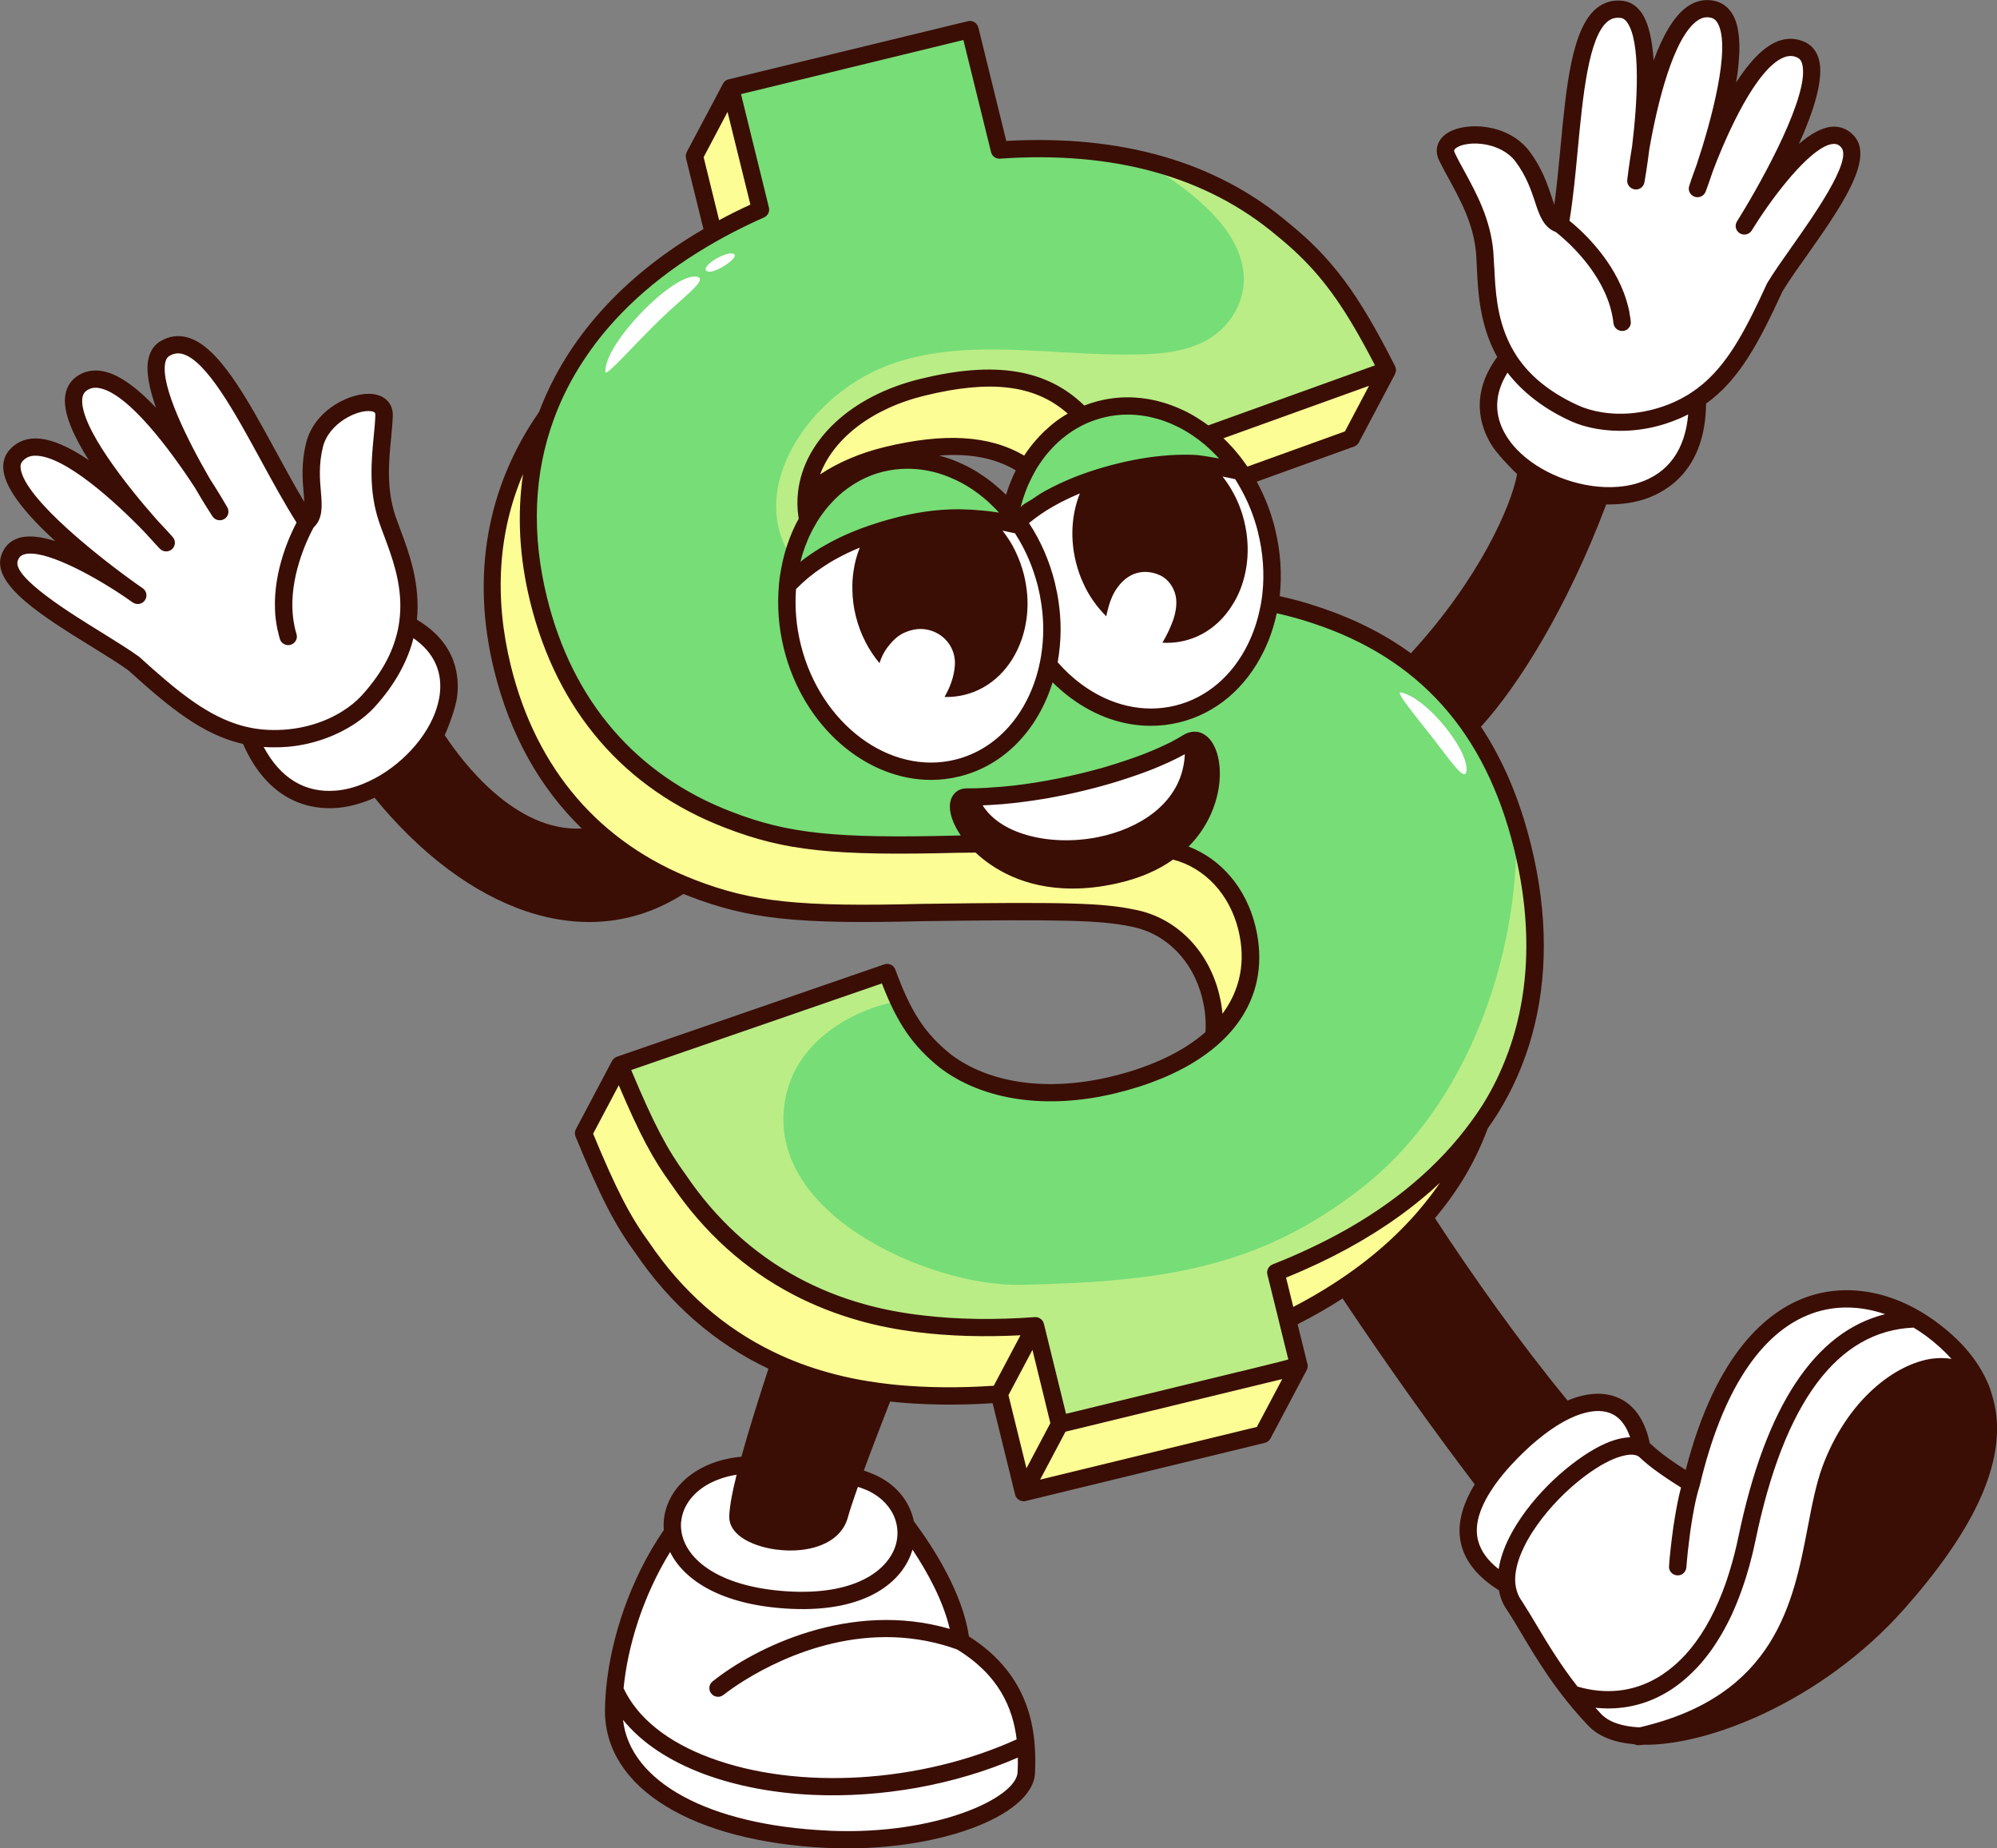
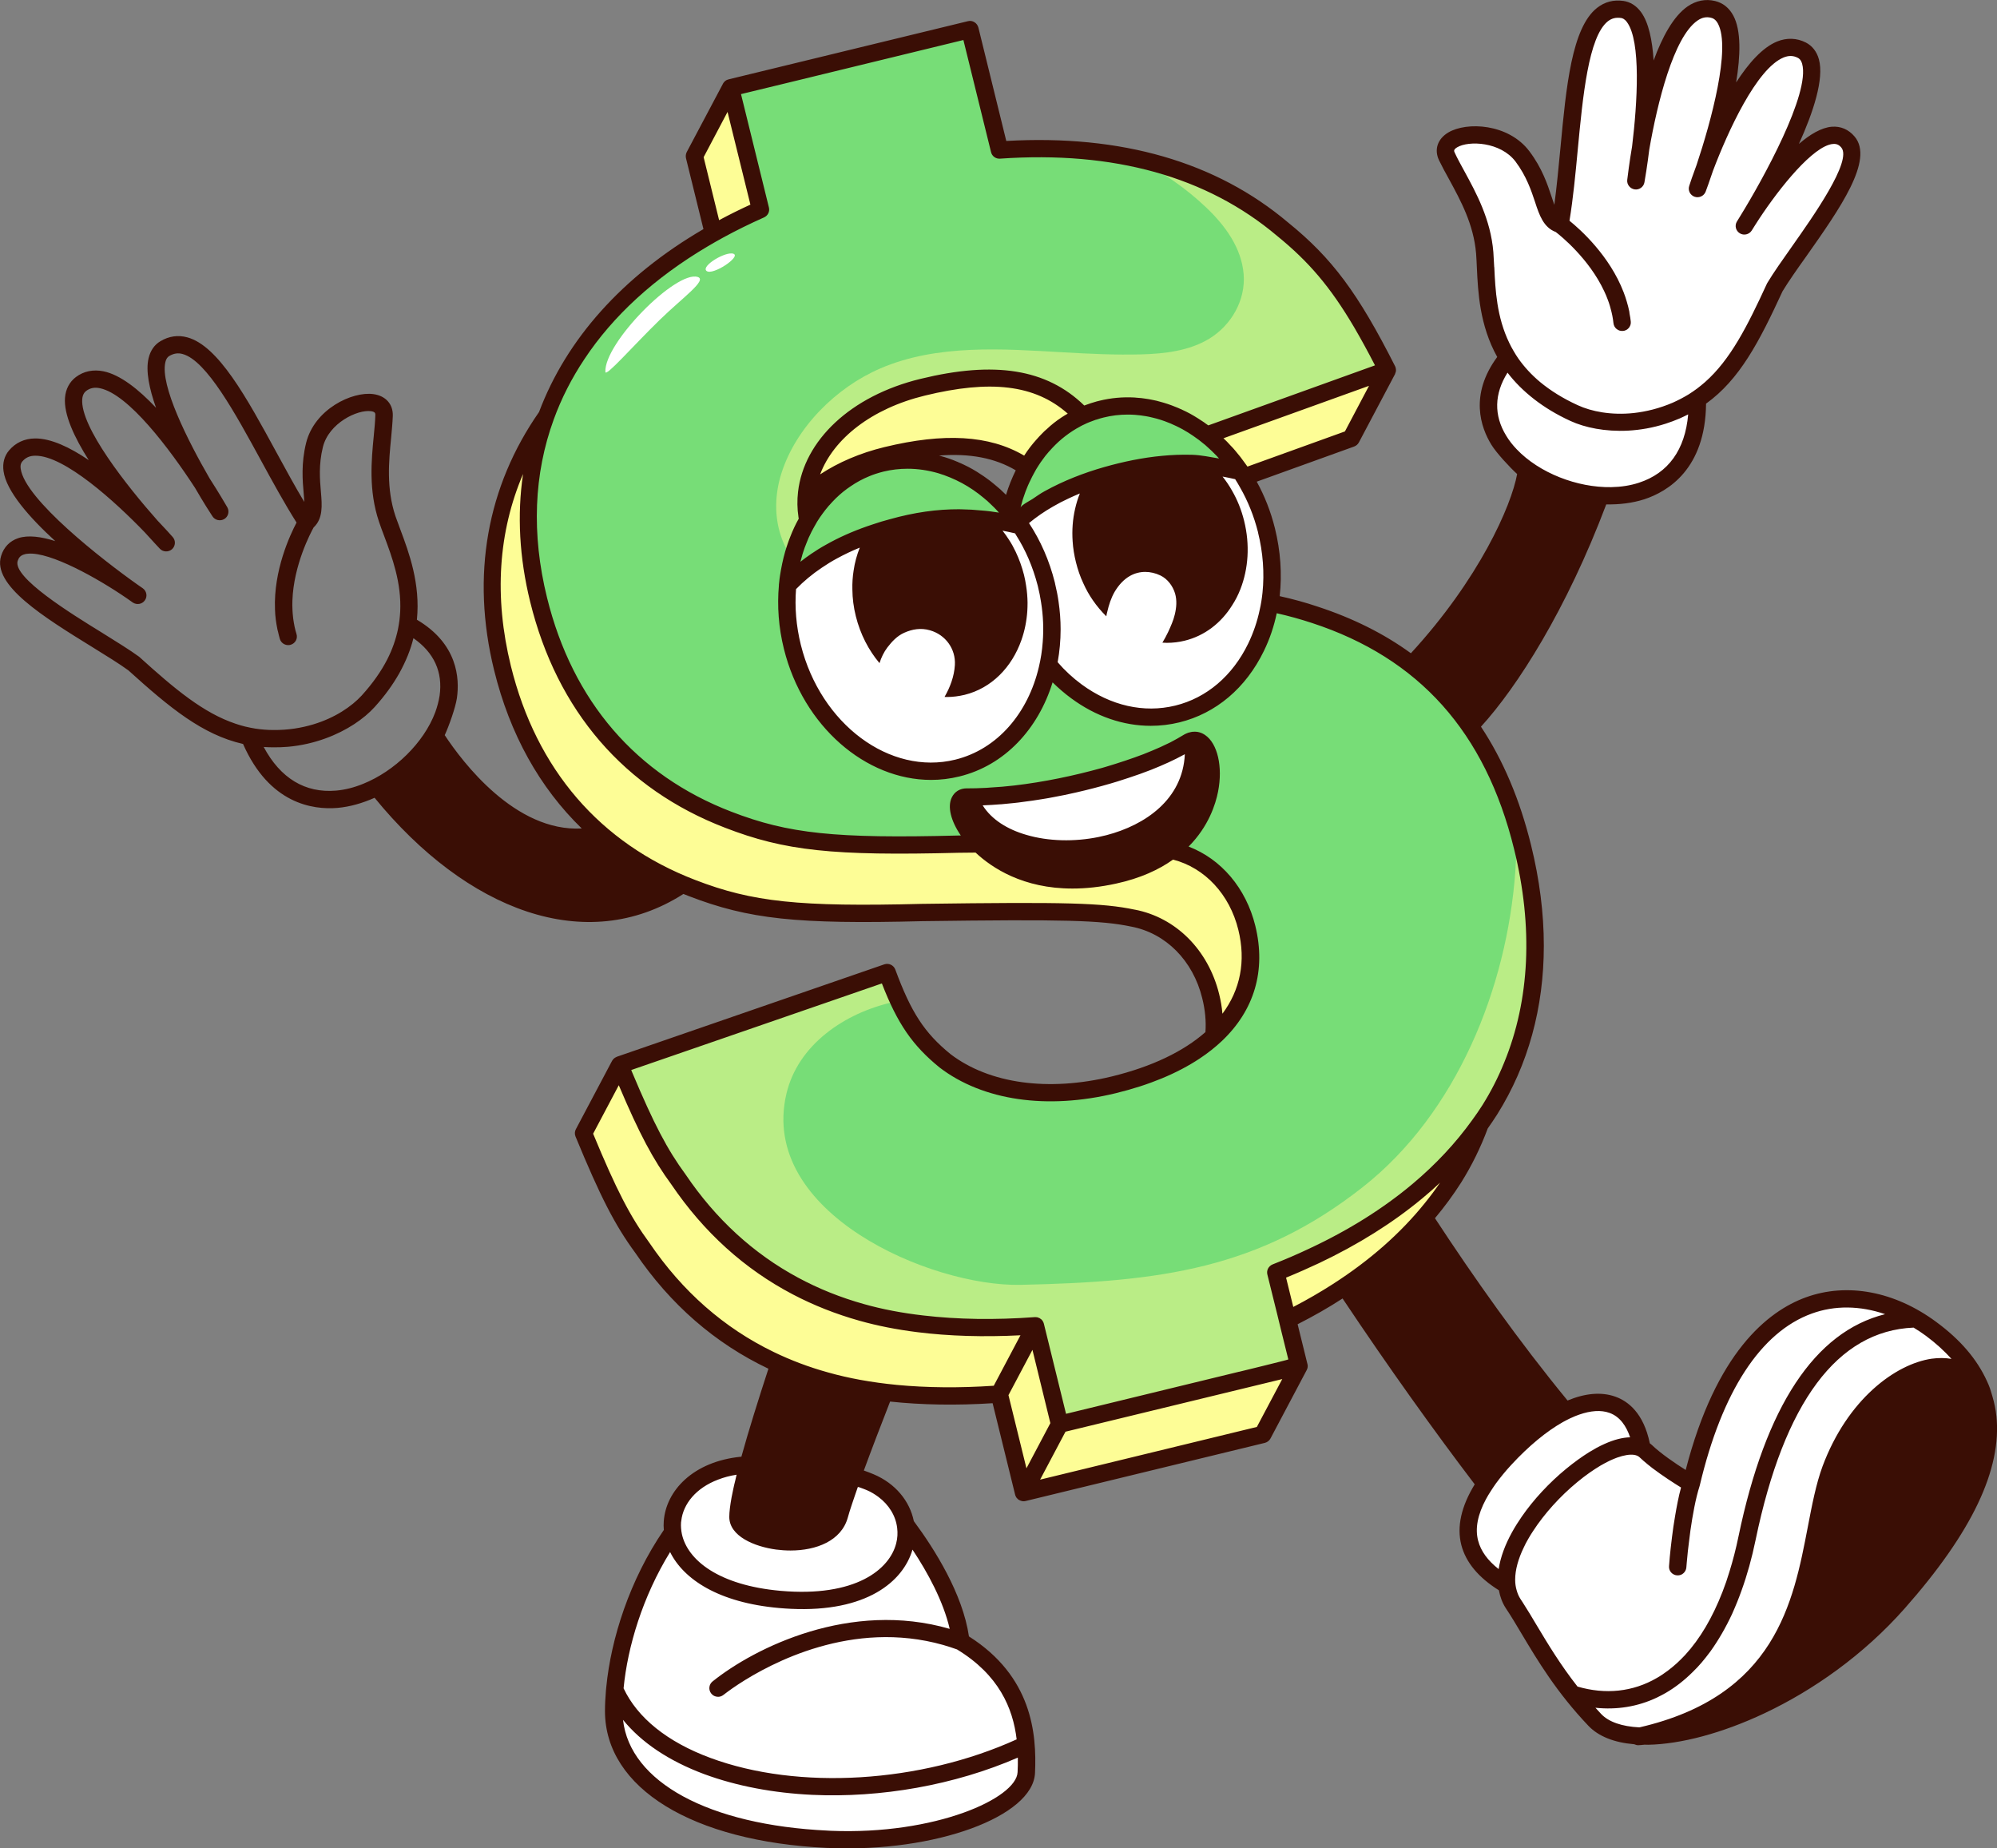
<svg xmlns="http://www.w3.org/2000/svg" fill="none" viewBox="0 0 536 496" height="496" width="536">
  <rect x="0" y="0" width="536" height="496" fill="#808080" stroke="none" />
  <g clip-path="url(#clip0_174_1740)">
    <path fill="white" d="M417.5 59.178C409.952 52.395 414.983 36.684 396.3 36.505C377.613 36.326 393.426 47.039 395.222 54.892C397.018 62.746 398.457 87.919 404.926 96.131C398.998 100.416 392.889 119.811 418.939 130.733C444.993 141.655 454.693 120.289 455.591 108.923C469.045 96.131 471.941 84.168 476.791 76.848C481.641 69.528 503.124 41.286 494.717 37.572C491.886 36.322 480.025 42.609 480.025 42.609C480.025 42.609 481.104 39.711 483.621 31.499C486.138 23.287 487.754 12.04 480.927 12.753C474.101 13.466 462.602 30.782 462.602 30.782C462.602 30.782 468.71 0.969 458.649 1.861C448.589 2.753 442.51 27.389 442.51 27.389C442.51 27.389 443.734 -1.392 433.317 1.839C422.896 5.07 423.793 19.889 422.535 26.317C421.276 32.745 417.504 59.165 417.504 59.165L417.5 59.178Z" />
-     <path fill="white" d="M82.016 138.859C86.818 129.943 75.946 115.598 93.477 109.17C111.008 102.742 101.712 125.312 102.687 133.311C103.662 141.309 113.843 159.154 110.54 169.052C117.576 171.101 129.188 187.597 108.37 206.607C87.549 225.618 71.371 210.568 66.667 200.171C49.66 192.634 42.872 182.343 35.823 177.081C28.773 171.814 -3.406 154.033 3.252 147.72C5.494 145.595 20.689 149.082 20.689 149.082C20.689 149.082 14.185 143.413 9.03 136.525C3.875 129.636 -0.58 122.273 6.092 120.66C12.763 119.047 29.018 130.396 29.018 130.396C29.018 130.396 14.052 104.697 23.825 102.166C33.602 99.635 48.513 121.343 48.513 121.343C48.513 121.343 34.667 93.758 45.574 93.31C56.481 92.862 64.351 107.928 67.715 113.558C71.078 119.188 82.02 138.868 82.02 138.868L82.016 138.859Z" />
    <path fill="white" d="M440.692 387.713C439.562 376.283 427.68 369.723 407.872 386.402C388.069 403.082 394.104 420.697 403.534 424.257C406.927 432.878 424.931 466.409 440.688 466.234C456.445 466.059 489.914 450.117 501.985 432.878C514.056 415.639 527.446 364.665 527.446 364.665C501.04 341.053 482.241 347.874 469.354 361.481C460.303 371.037 452.944 397.837 452.944 397.837L440.684 387.717L440.692 387.713Z" />
    <path fill="white" d="M257.559 440.263C257.559 440.263 255.497 423.916 242.889 411.448C242.292 401.615 232.218 391.042 205.546 393.121C178.869 395.204 180.587 412.242 180.587 412.242C172.395 422.277 165.535 445.184 164.774 455.214C164.014 465.248 167.622 486.828 212.784 492.884C257.946 498.941 273.952 479.197 274.906 477.144C275.859 475.091 279.859 451.428 257.568 440.258L257.559 440.263Z" />
    <path fill="#FDFD96" d="M398.947 245.64C405.416 271.91 402.482 296.422 390.141 316.145C378.349 334.724 359.121 349.415 332.732 359.783L335.266 369.245L348.63 366.59L338.922 384.922L274.7 400.535L268.187 374.094C250.836 375.37 234.547 374.188 221.625 370.53C201.563 364.93 184.784 353.116 172.434 334.891C166.871 327.328 163.056 319.713 156.617 304.096L166.325 285.765L228.378 279.298C232.871 291.531 236.871 297.263 243.924 302.991C254.973 311.425 271.28 313.798 289.254 309.427C316.48 302.807 329.78 286.985 324.935 267.305C322.267 256.468 314.247 248.312 304.057 246.378C295.766 244.628 286.354 244.342 247.546 244.863C213.355 245.734 201.057 244.223 185.725 238.303C159.671 228.281 141.843 207.713 134.841 179.279C123.779 134.37 146.393 95.884 194.411 74.564L186.361 41.879L196.069 23.547L250.583 26.266L258.547 58.606C289.279 56.463 315.256 63.561 334.523 79.827C344.992 88.325 364.181 84.031 372.322 99.32L362.613 117.651L289.731 143.917C279.837 122.154 264.836 115.696 237.962 122.231C216.41 127.472 203.389 142.948 207.363 159.073C209.777 168.869 216.912 174.947 229.473 177.495C234.697 178.431 251.873 178.328 281.001 177.187C309.264 176.287 327.667 178.156 343.175 183.295C372.455 192.898 390.978 213.296 398.943 245.636L398.947 245.64Z" />
    <path fill="#77DD77" d="M408.65 227.303C415.12 253.574 412.186 278.086 399.844 297.809C388.052 316.388 368.824 331.079 342.435 341.446L348.625 366.585L284.403 382.198L277.89 355.757C260.539 357.033 244.25 355.851 231.328 352.193C211.267 346.594 194.487 334.779 182.137 316.554C176.574 308.991 172.759 301.377 166.32 285.76L238.081 260.962C242.574 273.194 246.574 278.926 253.628 284.654C264.676 293.088 280.983 295.461 298.957 291.091C326.184 284.471 339.483 268.649 334.638 248.968C331.97 238.132 323.95 229.975 313.76 228.042C305.469 226.292 296.057 226.006 257.249 226.527C223.059 227.397 210.76 225.886 195.428 219.962C169.374 209.941 151.546 189.373 144.544 160.938C133.483 116.029 156.096 77.543 204.114 56.224L196.064 23.538L260.286 7.926L268.25 40.265C298.983 38.123 324.959 45.221 344.226 61.486C355.902 70.962 362.758 80.411 372.316 99.315L299.434 125.581C289.54 103.818 274.54 97.36 247.665 103.895C226.113 109.136 213.092 124.612 217.066 140.737C219.48 150.532 226.616 156.61 239.176 159.158C244.4 160.095 261.576 159.992 290.705 158.851C318.967 157.95 337.37 159.82 352.878 164.959C382.158 174.562 400.681 194.959 408.646 227.299L408.65 227.303Z" />
    <g opacity="0.5">
      <path fill="#FDFD96" d="M323.826 55.755C328.839 60.539 333.247 66.528 333.801 73.617C334.351 80.6 330.459 87.313 324.531 90.911C319.174 94.164 312.545 94.928 306.398 95.094C299.422 95.286 292.411 94.945 285.452 94.548C269.231 93.626 251.558 92.281 236.265 98.876C224.413 103.989 213.617 114.689 209.717 127.067C206.087 138.595 209.627 150.354 219.949 156.632C229.688 162.556 241.604 163.768 252.786 163.918C268.857 164.127 284.438 161.575 300.148 158.655C297.123 158.685 293.987 158.749 290.71 158.852C261.581 159.993 244.404 160.095 239.177 159.159C226.616 156.607 219.481 150.533 217.067 140.738C213.093 124.613 226.114 109.136 247.666 103.895C274.54 97.361 289.541 103.822 299.435 125.581L372.317 99.315C362.759 80.412 355.899 70.962 344.227 61.487C333.217 52.191 320.007 45.904 304.976 42.609C311.875 46.053 318.285 50.467 323.822 55.751L323.826 55.755Z" />
      <path fill="#FDFD96" d="M408.651 227.304C408.14 225.23 407.581 223.207 406.984 221.231C407.096 225.439 407.018 229.647 406.718 233.822C404.48 265.107 390.956 298.774 365.701 318.612C337.933 340.423 311.664 344.004 273.861 344.785C249.869 345.28 203.677 325.506 211.052 293.61C214.128 280.302 226.732 271.868 239.465 268.966C240.049 268.833 240.633 268.722 241.222 268.607C240.169 266.362 239.138 263.852 238.082 260.967L166.32 285.765C172.755 301.382 176.574 309.001 182.137 316.56C194.488 334.784 211.267 346.599 231.329 352.198C244.255 355.856 260.544 357.039 277.891 355.762L284.403 382.203L348.626 366.591L342.435 341.451C368.829 331.084 388.052 316.393 399.844 297.814C412.19 278.091 415.12 253.579 408.651 227.309V227.304Z" />
    </g>
    <path fill="white" d="M316.012 191.608C334.835 186.98 345.532 164.914 339.905 142.323C334.278 119.731 314.458 105.169 295.635 109.798C276.812 114.426 266.115 136.491 271.742 159.083C277.369 181.674 297.19 196.236 316.012 191.608Z" />
    <path fill="#77DD77" d="M270.755 142.236C276.774 135.927 284.424 131.757 292.599 128.885C300.306 126.179 308.258 124.399 316.475 124.459C321.875 124.502 327.473 125.197 332.924 126.559C324.062 113.464 309.581 106.345 295.636 109.777C281.495 113.255 271.945 126.576 270.45 142.564C270.553 142.458 270.652 142.342 270.755 142.236Z" />
    <path fill="white" d="M280.85 156.828C286.478 179.42 275.781 201.486 256.957 206.112C238.133 210.743 218.312 196.181 212.685 173.594C207.057 151.002 217.754 128.936 236.578 124.309C255.402 119.678 275.223 134.241 280.85 156.828Z" />
    <path fill="#77DD77" d="M211.692 156.76C217.71 150.451 225.361 146.282 233.536 143.409C241.243 140.703 249.194 138.923 257.412 138.983C262.812 139.026 268.409 139.721 273.861 141.087C264.998 127.993 250.517 120.873 236.573 124.305C222.431 127.783 212.882 141.104 211.387 157.093C211.49 156.986 211.589 156.871 211.687 156.764L211.692 156.76Z" />
    <path fill="white" d="M320.264 198.686C319.813 198.746 319.345 198.908 318.864 199.207C307.205 206.484 281.091 213.787 260.157 213.868C267.675 236.843 323.383 231.252 320.264 198.686Z" />
    <path fill="white" d="M162.483 99.801C162.552 101.287 169.842 92.87 177.132 85.781C183.279 79.801 189.925 75.149 187.266 74.325C181.458 72.519 162.123 92.033 162.483 99.806V99.801Z" />
    <path fill="white" d="M189.643 72.708C191.271 74.022 198.909 68.905 196.894 68.107C194.879 67.304 188.032 71.41 189.643 72.708Z" />
-     <path fill="white" d="M376.015 185.822C374.413 185.501 379.662 191.776 384.667 198.174C388.98 203.688 393.005 209.663 393.546 207.192C394.715 201.848 383.026 187.217 376.015 185.826V185.822Z" />
    <path fill="#3A0E05" d="M535.819 379.881C535.634 378.097 535.261 376.403 534.771 374.712C534.724 374.503 534.655 374.294 534.586 374.085C534.444 373.598 534.307 373.112 534.144 372.647C533.886 371.93 533.607 371.234 533.28 370.56C530.621 364.738 526.188 359.522 519.697 354.746C508.567 346.517 495.799 344.106 484.695 348.139C474.381 351.895 460.565 363.001 452.446 394.465C449.787 392.797 445.77 390.082 443.3 387.696C443.137 387.555 442.974 387.44 442.811 387.303C441.153 379.237 437.024 376.014 433.545 374.785C429.812 373.462 425.469 373.859 420.735 375.826C407.645 359.898 395.6 342.855 385.148 326.905C387.717 323.845 390.05 320.669 392.15 317.374C395.046 312.76 397.426 307.89 399.316 302.816C400.201 301.565 401.043 300.31 401.859 299.038C410.167 285.777 414.368 270.429 414.368 253.758C414.368 245.085 413.225 236.045 410.936 226.77C407.924 214.551 403.444 203.978 397.494 195.007C407.297 184.272 420.481 163.542 431.122 135.351C434.67 135.419 438.145 135.005 441.32 133.985C447.712 131.898 457.747 125.799 457.91 108.317C466.966 101.804 472.168 91.739 478.444 78.154C479.961 75.648 482.293 72.311 484.794 68.811C493.776 56.058 503.089 42.891 497.767 36.629C496.156 34.73 494.055 33.825 491.654 34.008C488.879 34.239 485.82 36.049 482.835 38.622C486.731 30.022 489.626 21.14 488.2 15.924C487.642 13.863 486.404 12.284 484.678 11.404C482.25 10.175 479.566 10.081 476.954 11.148C473.01 12.77 469.277 17.013 465.987 22.113C467.155 14.947 467.366 8.203 465.239 4.213C464.144 2.151 462.464 0.781 460.338 0.273C457.794 -0.354 455.226 0.158 452.94 1.733C449.16 4.353 446.174 9.872 443.837 16.223C443.485 10.798 442.506 6.022 440.452 3.24C439.215 1.545 437.583 0.504 435.714 0.248C433.076 -0.124 430.697 0.504 428.665 2.104C421.873 7.435 420.378 23.133 418.819 39.779C418.329 44.879 417.839 50.121 417.186 54.965C416.954 54.338 416.718 53.595 416.439 52.763C415.365 49.515 413.896 45.089 410.489 40.59C404.866 33.125 393.641 32.613 388.718 35.558C385.848 37.274 384.89 40.125 386.222 42.976C387.017 44.623 387.949 46.339 388.954 48.145C392.034 53.8 395.535 60.202 396.188 68.038C396.283 69.221 396.33 70.518 396.399 71.909C396.704 78.354 397.121 87.283 401.859 95.79C394.345 105.969 397.447 114.732 400.295 119.346C401.627 121.527 405.218 125.398 407.203 127.207C405.639 135.786 396.983 155.403 378.687 175.297C371.453 170.034 363.124 165.881 353.647 162.778C350.404 161.69 347.044 160.759 343.475 159.974C344.128 154.063 343.707 147.87 342.19 141.749C341.069 137.25 339.415 133.076 337.314 129.252L363.429 119.836C363.987 119.627 364.434 119.256 364.713 118.748L374.422 100.408C374.443 100.361 374.469 100.293 374.469 100.246C374.632 99.9 374.701 99.571 374.679 99.272C374.679 99.11 374.658 98.927 374.611 98.76C374.589 98.598 374.516 98.436 374.447 98.274C364.507 78.636 357.53 69.268 345.769 59.741C326.446 43.42 300.985 36.07 270.089 37.828L262.598 7.384C262.434 6.782 262.061 6.27 261.524 5.946C261.008 5.621 260.381 5.527 259.775 5.689L195.553 21.294C195.506 21.294 195.484 21.315 195.437 21.341C195.226 21.388 195.042 21.456 194.879 21.571C194.668 21.686 194.526 21.827 194.41 21.964C194.269 22.105 194.131 22.288 194.037 22.476L193.968 22.617L184.328 40.795C184.07 41.303 184.002 41.883 184.118 42.442L188.809 61.478C167.012 74.184 152.006 91.086 144.682 110.562C130.772 130.502 126.339 154.336 132.619 179.842C136.842 197.021 144.824 211.328 156.143 222.319C138.268 223.292 124.079 204.418 119.367 197.277C120.488 194.845 122.262 189.881 122.632 187.354C123.401 181.998 122.821 172.748 111.897 166.299C112.876 156.632 109.749 148.237 107.485 142.184C106.995 140.887 106.553 139.679 106.153 138.544C103.657 131.079 104.357 123.844 104.985 117.446C105.174 115.385 105.358 113.434 105.427 111.625C105.543 108.47 103.537 106.221 100.225 105.76C94.533 104.971 84.403 109.793 82.161 118.859C80.808 124.331 81.203 128.992 81.508 132.376C81.577 133.255 81.65 134.024 81.671 134.694C79.15 130.498 76.632 125.859 74.179 121.36C66.176 106.661 58.616 92.793 50.26 90.523C47.764 89.853 45.337 90.198 43.048 91.569C41.437 92.52 40.341 94.121 39.873 96.161C39.078 99.524 40.058 104.3 41.879 109.422C37.214 104.484 32.287 100.566 27.785 99.64C25.053 99.085 22.488 99.593 20.387 101.172C18.66 102.469 17.634 104.394 17.449 106.712C17.075 111.185 19.923 117.331 23.82 123.477C18.781 120.046 13.669 117.613 9.399 117.655C6.576 117.677 4.149 118.816 2.397 120.903C1.159 122.389 0.648 124.288 0.949 126.422C1.671 131.779 7.856 138.825 14.833 145.202C11.053 143.998 7.53 143.533 4.892 144.412C2.607 145.176 1.018 146.824 0.296 149.188C-2.131 157.025 11.637 165.535 24.937 173.743C28.601 176.014 32.076 178.148 34.456 179.889C45.565 189.928 54.337 197.162 65.236 199.642C72.281 215.665 83.905 217.355 90.576 216.8C93.962 216.497 97.299 215.524 100.543 214.085C125.256 244.342 157.295 256.63 183.43 239.891C183.92 240.074 184.41 240.283 184.899 240.471C200.953 246.66 213.836 248.051 247.605 247.193C285.524 246.681 295.469 246.937 303.635 248.653C312.901 250.416 320.204 257.766 322.679 267.851C323.473 271.005 323.753 274.065 323.542 276.964C317.64 282.158 309.168 286.238 298.433 288.859C281.327 293.007 265.527 290.805 255.123 282.875C248.121 277.173 244.529 271.654 240.302 260.177C239.86 258.995 238.554 258.367 237.338 258.786L165.581 283.571C165.371 283.665 165.186 283.754 165.044 283.848C164.902 283.942 164.786 284.032 164.67 284.151C164.602 284.219 164.554 284.292 164.507 284.36C164.391 284.501 164.275 284.663 164.202 284.825L154.562 303.025C154.236 303.627 154.214 304.348 154.468 304.971C161.144 321.177 165.061 328.783 170.5 336.18C179.929 350.068 191.897 360.478 206.249 367.294C203.59 375.455 200.953 383.803 198.994 390.897C185.995 392.148 178.713 400.078 178.155 408.264C178.086 409.028 178.108 409.796 178.176 410.56C168.983 423.962 163.987 439.797 162.729 452.713C162.681 453.037 162.681 453.34 162.634 453.664C162.471 455.589 162.376 457.467 162.376 459.23C162.445 479.841 185.806 494.169 221.955 495.885C222.234 495.885 222.513 495.906 222.797 495.906C251.033 497.088 277.263 487.489 277.8 475.782C278.29 465.141 276.958 449.836 260.067 439.127C258.388 427.697 250.896 415.78 245.273 408.196C244.177 402.792 240.324 398.089 234.516 395.631C233.652 395.259 232.767 394.935 231.857 394.61C233.957 388.883 236.479 382.322 238.906 376.108C247.399 377.013 256.665 377.175 266.421 376.548L272.465 401.102C272.486 401.243 272.534 401.311 272.559 401.38C272.628 401.563 272.723 401.725 272.839 401.913C272.907 401.982 272.955 402.028 273.028 402.097C273.075 402.144 273.096 402.212 273.169 402.259C273.285 402.374 273.427 402.468 273.565 402.536C273.87 402.72 274.102 402.767 274.334 402.814C274.475 402.861 274.613 402.861 274.729 402.861C274.918 402.861 275.103 402.839 275.287 402.792C275.356 402.771 339.51 387.188 339.51 387.188C340.141 387.026 340.699 386.586 341.004 386.006L350.618 367.854L350.713 367.67C350.807 367.486 350.876 367.324 350.924 367.136C350.971 366.953 350.992 366.791 350.992 366.603C350.992 366.394 350.971 366.232 350.924 366.048L350.876 365.86L348.286 355.356C352.534 353.201 356.568 350.905 360.349 348.446C372.974 367.341 385.036 384.154 395.819 398.319C392.202 404.231 390.965 409.681 392.223 414.598C393.435 419.259 396.82 423.318 402.306 426.749C402.632 428.487 403.216 430.134 404.217 431.641C405.618 433.728 406.992 436.045 408.466 438.525C412.62 445.482 417.779 454.13 426.341 463.127C429.047 465.957 433.27 467.625 438.639 468.065C438.987 468.227 439.361 468.342 439.782 468.321C440.341 468.3 440.878 468.227 441.415 468.18C441.72 468.18 442.02 468.202 442.373 468.202C451.029 468.039 462.138 465.163 473.667 459.717C486.667 453.57 500.155 444.134 511.191 431.662C529.298 411.188 537.353 394.265 535.832 379.89L535.819 379.881ZM401.051 71.671C400.982 70.232 400.909 68.888 400.819 67.637C400.098 58.828 396.175 51.687 393.027 45.912C392.069 44.175 391.158 42.502 390.462 40.995C390.252 40.556 390.067 40.159 391.094 39.536C394.195 37.679 402.739 38.029 406.777 43.36C409.694 47.257 410.979 51.102 412.006 54.188C413.148 57.714 414.291 61.03 417.56 62.255C418.866 63.254 426.474 69.374 430.559 78.115C430.907 78.858 431.234 79.601 431.517 80.386C431.728 80.941 431.938 81.521 432.101 82.102C432.17 82.285 432.217 82.495 432.264 82.704C432.638 84.001 432.917 85.346 433.059 86.737C433.201 88.013 434.344 88.939 435.628 88.799C435.791 88.799 435.955 88.752 436.118 88.705C437.145 88.38 437.823 87.36 437.703 86.272C437.634 85.555 437.518 84.88 437.377 84.185C437.355 84.001 437.329 83.792 437.308 83.604C437.123 82.725 436.913 81.867 436.655 81.009C436.397 80.13 436.118 79.272 435.791 78.436C432.033 68.627 424.193 61.602 421.254 59.237C422.234 53.279 422.865 46.646 423.471 40.18C424.824 25.946 426.341 9.829 431.569 5.702C432.595 4.913 433.691 4.635 435.07 4.823C435.443 4.87 436.028 5.053 436.681 5.937C440.487 11.106 439.481 27.568 438.06 39.254C437.291 43.774 436.891 47.184 436.754 48.273C436.612 49.502 437.501 50.637 438.76 50.825C439.997 51.008 441.161 50.151 441.372 48.926C441.561 47.884 442.119 44.542 442.678 40.069C444.825 27.713 449.164 9.975 455.604 5.523C456.815 4.686 457.962 4.456 459.221 4.759C459.736 4.874 460.479 5.177 461.111 6.36C464.612 12.967 459.268 32.583 455.372 44.243C454.323 47.048 453.623 49.135 453.387 49.899C452.992 51.102 453.645 52.379 454.835 52.797C456.025 53.215 457.356 52.588 457.799 51.431C458.078 50.667 458.825 48.674 459.758 45.865C463.77 35.246 471.472 18.391 478.728 15.421C480.128 14.866 481.318 14.887 482.534 15.515C482.908 15.698 483.397 16.07 483.702 17.137C485.898 25.088 473.199 48.089 467.086 57.991C466.665 58.666 466.365 59.152 466.201 59.429C465.523 60.518 465.875 61.935 466.97 62.605C468.044 63.275 469.492 62.929 470.166 61.862C470.377 61.538 470.703 61.005 471.172 60.262C476.352 52.101 485.197 40.692 490.868 38.861C491.263 38.721 491.663 38.652 492.036 38.631C492.921 38.563 493.578 38.84 494.206 39.583C497.217 43.13 486.645 58.085 480.975 66.13C478.406 69.771 475.983 73.203 474.372 75.892C474.325 75.96 474.303 76.033 474.256 76.101C468.933 87.672 464.431 96.528 457.64 102.533C456.94 103.135 456.218 103.737 455.47 104.296C454.749 104.83 454.001 105.338 453.232 105.828C451.901 106.639 450.479 107.382 448.984 108.052C445.367 109.606 441.818 110.464 438.506 110.835C432.441 111.484 427.118 110.417 423.501 108.748C419.416 106.891 416.125 104.783 413.419 102.559C410.992 100.54 409.08 98.41 407.538 96.229C407.07 95.555 406.653 94.885 406.253 94.189C405.832 93.493 405.459 92.776 405.111 92.055C401.726 85.098 401.352 77.795 401.073 71.675L401.051 71.671ZM407.095 120.571C406 119.435 405.042 118.206 404.273 116.93C400.914 111.458 401.051 105.683 404.621 100.002C406.533 102.508 408.917 104.919 411.855 107.19C414.561 109.277 417.715 111.223 421.516 112.965C425.344 114.727 430.804 115.884 437.011 115.56C440.233 115.376 443.614 114.817 447.115 113.682C448.352 113.289 449.564 112.824 450.827 112.29C451.621 111.945 452.365 111.573 453.112 111.202C452.296 120.686 447.79 126.968 439.881 129.542C437.548 130.306 435.052 130.677 432.462 130.724C423.312 130.887 413.118 126.9 407.095 120.571ZM65.901 194.998C64.991 194.768 64.106 194.512 63.217 194.209C54.582 191.311 46.953 184.934 37.502 176.381C37.433 176.312 37.36 176.265 37.317 176.218C34.774 174.362 31.178 172.16 27.398 169.795C18.995 164.626 3.385 154.98 4.738 150.529C5.043 149.602 5.532 149.09 6.37 148.813C6.722 148.672 7.118 148.604 7.539 148.582C13.467 148.07 26.114 155.095 34.095 160.593C34.795 161.101 35.332 161.451 35.637 161.681C36.711 162.398 38.159 162.146 38.881 161.101C39.628 160.059 39.37 158.621 38.344 157.878C38.086 157.695 37.596 157.366 36.943 156.905C27.424 150.183 6.675 133.972 5.558 125.79C5.395 124.676 5.721 124.143 5.979 123.844C6.864 122.803 7.964 122.291 9.455 122.291C17.294 122.197 31.041 134.719 38.902 142.901C40.887 145.104 42.356 146.657 42.914 147.259C43.778 148.164 45.226 148.211 46.179 147.374C47.111 146.517 47.206 145.078 46.368 144.126C45.831 143.525 44.384 141.877 42.283 139.696C34.117 130.49 21.466 114.518 22.076 107.075C22.192 105.752 22.776 105.175 23.171 104.872C24.219 104.108 25.388 103.874 26.81 104.177C34.486 105.752 45.479 120.383 52.34 130.908C54.603 134.826 56.446 137.677 57.031 138.561C57.705 139.602 59.105 139.927 60.205 139.278C61.279 138.629 61.627 137.238 61.021 136.149C60.484 135.223 58.757 132.252 56.262 128.381C50.359 118.18 42.936 103.408 44.384 97.198C44.641 96.11 45.105 95.739 45.432 95.529C46.622 94.834 47.764 94.65 49.002 94.996C55.441 96.733 63.191 110.993 70.051 123.562C73.153 129.265 76.374 135.133 79.596 140.234C77.848 143.55 73.389 153.055 73.81 163.534C73.831 164.438 73.904 165.343 74.02 166.248C74.136 167.127 74.278 168.011 74.463 168.89C74.484 169.074 74.557 169.261 74.605 169.445C74.768 170.141 74.91 170.815 75.12 171.485C75.447 172.552 76.495 173.201 77.547 173.107C77.71 173.107 77.874 173.06 78.037 173.013C79.274 172.642 79.974 171.344 79.575 170.115C79.154 168.792 78.9 167.426 78.711 166.082C78.69 165.873 78.664 165.689 78.643 165.48C78.574 164.878 78.527 164.276 78.501 163.67C78.454 162.834 78.454 162.023 78.48 161.212C78.806 151.591 83.381 142.987 84.171 141.548C86.715 139.158 86.457 135.658 86.13 131.971C85.851 128.723 85.499 124.689 86.667 119.96C88.278 113.49 95.976 109.853 99.572 110.34C100.762 110.502 100.762 110.967 100.74 111.454C100.693 113.123 100.508 115.001 100.319 116.972C99.688 123.511 98.897 131.604 101.72 139.995C102.115 141.177 102.583 142.453 103.099 143.798C105.247 149.526 107.79 156.389 107.416 164.11C107.369 164.899 107.3 165.71 107.205 166.521C107.09 167.311 106.974 168.096 106.81 168.886C106.252 171.506 105.341 174.217 103.915 177C102.304 180.128 100.087 183.329 97.076 186.646C94.391 189.565 89.936 192.629 84.077 194.388C80.902 195.34 77.311 195.942 73.342 195.895C71.709 195.895 70.12 195.754 68.556 195.523C67.671 195.382 66.782 195.199 65.897 194.99L65.901 194.998ZM117.988 186.697C117.756 188.182 117.356 189.663 116.82 191.148C113.761 199.309 105.943 206.936 97.45 210.346C95.07 211.32 92.621 211.947 90.216 212.156C81.886 212.873 75.258 208.84 70.777 200.449C71.593 200.496 72.457 200.543 73.32 200.543C74.673 200.564 75.979 200.496 77.264 200.402C80.928 200.077 84.287 199.266 87.299 198.174C93.132 196.065 97.707 192.864 100.53 189.757C103.331 186.675 105.479 183.658 107.158 180.691C108.954 177.443 110.217 174.315 110.964 171.255C116.493 175.104 118.899 180.342 117.988 186.697ZM337.649 142.854C339.003 148.279 339.398 153.777 338.861 159.014C338.698 160.567 338.466 162.1 338.113 163.606C337.46 166.76 336.408 169.821 335.033 172.672C330.832 181.345 323.877 187.277 315.453 189.343C307.029 191.405 298.115 189.39 290.318 183.662C287.96 181.925 285.791 179.928 283.879 177.704C284.394 174.853 284.674 171.882 284.674 168.869C284.674 166.41 284.485 163.931 284.115 161.425C283.905 159.893 283.6 158.365 283.23 156.833C283.209 156.649 283.161 156.461 283.114 156.278C281.645 150.413 279.265 145.031 276.185 140.37C278.144 138.749 280.292 137.263 282.65 135.919C283.956 135.155 285.357 134.433 286.804 133.763C287.784 133.298 288.789 132.859 289.837 132.419C289.3 133.742 288.879 135.133 288.553 136.568C287.921 139.325 287.689 142.27 287.9 145.287C288.016 147.144 288.321 148.996 288.785 150.874C289.274 152.846 289.927 154.745 290.769 156.53C291.491 158.151 292.355 159.684 293.338 161.096C294.412 162.65 295.624 164.088 296.934 165.386C297.003 164.946 297.097 164.528 297.192 164.182C297.613 162.351 298.218 160.448 299.176 158.805C300.181 157.11 301.556 155.514 303.305 154.536C305.873 153.098 308.833 153.171 311.449 154.421C313.387 155.347 314.787 157.251 315.393 159.265C315.93 161.122 315.767 163.021 315.324 164.878C314.95 166.5 314.229 168.079 313.529 169.607C313.06 170.58 312.549 171.532 311.991 172.458C312.386 172.48 312.785 172.505 313.181 172.505C314.792 172.505 316.402 172.322 317.988 171.925C323.379 170.602 327.791 167.127 330.707 162.441C331.592 161.096 332.34 159.611 332.946 158.058C335.046 152.654 335.536 146.235 333.925 139.764C333.203 136.819 332.082 134.083 330.66 131.625C329.913 130.302 329.075 129.051 328.139 127.89C329.281 128.1 330.402 128.33 331.524 128.586C331.992 129.329 332.434 130.071 332.855 130.835C334.93 134.451 336.567 138.488 337.662 142.846L337.649 142.854ZM284.884 112.039C283.484 112.965 282.178 113.985 280.962 115.146C280.541 115.491 280.12 115.888 279.725 116.307C279.188 116.84 278.672 117.395 278.183 117.954C276.971 119.299 275.872 120.737 274.892 122.265C265.463 116.725 253.331 116.119 237.416 119.969C230.813 121.569 224.979 124.096 220.125 127.297C223.721 117.698 233.962 109.631 248.245 106.153C265.746 101.885 277.74 103.161 286.585 110.997C286.001 111.321 285.443 111.671 284.88 112.039H284.884ZM289.949 114.429C290.323 114.22 290.696 114.036 291.07 113.874C291.513 113.643 291.955 113.456 292.423 113.272C292.96 113.063 293.497 112.854 294.034 112.67C294.129 112.649 294.245 112.602 294.382 112.576C294.966 112.367 295.572 112.205 296.204 112.043C298.326 111.509 300.499 111.253 302.669 111.253C303.322 111.253 304 111.275 304.653 111.321C305.633 111.39 306.638 111.531 307.618 111.693C308.176 111.787 308.713 111.902 309.25 112.039C309.671 112.132 310.066 112.222 310.461 112.342C311.209 112.551 311.931 112.781 312.631 113.037C313.657 113.409 314.663 113.827 315.664 114.313C316.269 114.591 316.854 114.915 317.438 115.218C317.927 115.496 318.417 115.799 318.933 116.098C319.375 116.375 319.796 116.652 320.239 116.955C320.707 117.28 321.171 117.604 321.639 117.954C321.708 118.001 321.755 118.048 321.802 118.069C322.245 118.415 322.687 118.786 323.134 119.136C323.25 119.23 323.344 119.32 323.46 119.393C323.834 119.738 324.182 120.041 324.534 120.366C324.766 120.575 325.003 120.784 325.209 120.993C325.441 121.202 325.677 121.433 325.888 121.667C326.356 122.107 326.798 122.572 327.193 123.038C324.788 122.645 322.408 122.111 319.959 122.039C318.559 121.992 317.158 122.017 315.758 122.06C314.474 122.107 313.215 122.201 311.956 122.316C306.681 122.803 301.479 123.891 296.393 125.33C290.864 126.904 285.447 129.017 280.408 131.8C279.239 132.427 278.17 133.213 277.049 133.955C276.443 134.348 274.085 135.556 273.9 136.252C274.016 135.812 274.132 135.372 274.273 134.929C274.389 134.442 274.531 133.977 274.695 133.516C275.042 132.427 275.442 131.36 275.884 130.34C276 130.037 276.142 129.76 276.28 129.461C276.348 129.299 276.421 129.158 276.512 128.996C276.838 128.279 277.186 127.604 277.56 126.934C277.908 126.239 278.329 125.564 278.75 124.916C279.098 124.361 279.471 123.827 279.871 123.294C280.339 122.619 280.85 121.97 281.409 121.347C281.456 121.279 281.525 121.185 281.619 121.117C281.877 120.814 282.156 120.515 282.436 120.212C284.631 117.869 287.148 115.923 289.949 114.437V114.429ZM272.633 126.204C271.606 128.292 270.721 130.494 270.021 132.79C269.952 132.743 269.926 132.696 269.879 132.649C269.694 132.466 269.484 132.278 269.295 132.094C268.783 131.582 268.268 131.096 267.71 130.656C267.362 130.353 267.009 130.054 266.661 129.777C266.008 129.222 265.33 128.71 264.629 128.223C264.208 127.92 263.787 127.621 263.371 127.365C261.876 126.345 260.338 125.466 258.749 124.723C258.212 124.467 257.675 124.216 257.138 124.006C257.069 123.938 256.974 123.912 256.88 123.891C255.479 123.289 254.057 122.803 252.61 122.406C252.421 122.338 252.236 122.291 252.051 122.244C260.312 121.616 267.035 122.892 272.633 126.209V126.204ZM220.804 137.797C221.293 137.122 221.809 136.474 222.342 135.85C222.41 135.757 222.458 135.688 222.552 135.62C222.81 135.317 223.089 135.018 223.368 134.715C224.605 133.392 225.937 132.188 227.381 131.143C227.686 130.912 227.986 130.703 228.313 130.494C229.898 129.406 231.582 128.501 233.352 127.779C233.863 127.57 234.4 127.361 234.963 127.178C235.663 126.947 236.385 126.738 237.132 126.55C239.254 126.038 241.428 125.786 243.597 125.786C246.351 125.786 249.126 126.204 251.837 126.99C253.984 127.639 256.107 128.522 258.186 129.632C260.239 130.746 262.224 132.09 264.088 133.665C264.32 133.849 264.556 134.058 264.788 134.267C264.93 134.335 265.02 134.429 265.141 134.57C265.257 134.685 265.373 134.779 265.489 134.894C265.931 135.313 266.399 135.752 266.842 136.192C267.284 136.632 267.705 137.097 268.126 137.562C266.563 137.306 264.977 137.097 263.388 136.982C261.661 136.798 259.934 136.704 258.207 136.678C257.949 136.657 257.696 136.657 257.438 136.657C251.51 136.636 245.371 137.494 238.794 139.346C237.325 139.717 235.856 140.183 234.335 140.691C233.824 140.853 233.287 141.036 232.75 141.224C228.712 142.637 225.074 144.263 221.757 146.141C220.357 146.905 219.025 147.741 217.767 148.599C216.74 149.295 215.76 150.012 214.828 150.755C214.944 150.315 215.06 149.876 215.202 149.432C215.318 148.945 215.46 148.48 215.623 148.019C215.855 147.302 216.113 146.581 216.392 145.91C216.555 145.471 216.718 145.053 216.907 144.634C217.002 144.404 217.092 144.169 217.212 143.96C217.608 143.081 218.029 142.244 218.497 141.433C218.755 140.947 219.034 140.46 219.313 139.995C219.781 139.231 220.292 138.488 220.808 137.792L220.804 137.797ZM220.593 152.334C221.878 151.455 223.231 150.618 224.653 149.854C226.564 148.813 228.596 147.835 230.766 146.956C229.997 148.902 229.412 150.968 229.107 153.145C228.85 154.792 228.734 156.483 228.781 158.198C228.802 160.563 229.107 162.974 229.713 165.386C230.925 170.23 233.167 174.52 236.062 177.951C236.531 176.445 237.231 174.985 238.184 173.73C239.396 172.155 240.796 170.649 242.665 169.812C244.882 168.813 247.193 168.446 249.594 169.138C253.77 170.32 256.549 174.123 256.291 178.459C256.107 181.498 255.033 184.396 253.516 187.017C253.727 187.017 253.937 187.038 254.169 187.038C255.733 187.038 257.344 186.829 258.907 186.458C266.142 184.674 271.58 179.061 274.145 171.78C275.008 169.347 275.545 166.726 275.73 164.012C275.777 163.269 275.799 162.505 275.799 161.741C275.777 160.209 275.657 158.681 275.403 157.127C275.262 156.175 275.077 155.228 274.845 154.276C274.286 152.095 273.539 150.012 272.607 148.062C272.07 146.926 271.486 145.859 270.811 144.839C270.274 144.003 269.716 143.192 269.084 142.406C270.205 142.615 271.327 142.872 272.444 143.123C272.538 143.286 272.628 143.426 272.701 143.563C275.244 147.549 277.203 152.074 278.488 157.012C278.509 157.127 278.556 157.268 278.582 157.383C278.93 158.796 279.214 160.213 279.424 161.604C280.008 165.245 280.146 168.839 279.867 172.317C279.703 174.588 279.351 176.837 278.84 178.971C275.945 191.306 267.778 201.046 256.39 203.85C238.863 208.161 220.267 194.345 214.944 173.039C213.686 167.96 213.286 162.906 213.66 158.083C215.713 155.975 218.024 154.05 220.589 152.334H220.593ZM360.984 115.773L334.823 125.21C334.638 124.933 334.449 124.676 334.239 124.399C333.401 123.195 332.49 122.035 331.554 120.946C331.133 120.434 330.69 119.947 330.222 119.486C329.638 118.812 329.011 118.189 328.379 117.608L367.445 103.536L360.98 115.777L360.984 115.773ZM195.274 30.031L201.412 54.91C198.517 56.233 195.72 57.624 193.01 59.084L188.856 42.182L195.274 30.031ZM304.559 244.103C295.924 242.293 286.31 242.016 247.502 242.55C214.459 243.386 201.928 242.063 186.57 236.126C161.066 226.318 143.96 206.471 137.121 178.72C132.546 160.123 133.762 142.714 140.386 127.199C138.775 138.121 139.381 149.619 142.298 161.489C149.511 190.773 167.596 211.734 194.595 222.118C210.648 228.332 223.532 229.698 257.301 228.84C258.864 228.819 260.381 228.793 261.85 228.793C266.236 232.899 274.613 238.461 287.87 238.439C291.418 238.439 295.289 238.047 299.537 237.116C306.05 235.703 311.041 233.382 314.847 230.671C323.387 232.874 330.037 239.993 332.374 249.519C334.449 257.958 332.885 265.61 328.104 272.034C327.962 270.297 327.662 268.534 327.219 266.746C324.281 254.876 315.599 246.203 304.559 244.095V244.103ZM263.766 216.121C263.861 216.121 263.976 216.121 264.071 216.1C265.471 216.053 266.872 215.959 268.294 215.844C268.436 215.844 268.573 215.823 268.736 215.823C269.857 215.729 270.953 215.613 272.074 215.498C272.938 215.404 273.801 215.315 274.686 215.174C274.965 215.152 275.244 215.105 275.549 215.059C276.576 214.943 277.581 214.781 278.608 214.619C278.956 214.572 279.308 214.525 279.656 214.457C280.704 214.295 281.757 214.111 282.805 213.902C283.81 213.718 284.811 213.531 285.791 213.321C286.817 213.112 287.844 212.882 288.871 212.647C291.998 211.93 295.057 211.14 297.995 210.282C298.648 210.099 299.279 209.911 299.932 209.702C302.007 209.053 304.018 208.379 305.929 207.709C306.956 207.337 307.961 206.966 308.915 206.595C312.253 205.272 315.238 203.906 317.734 202.536C317.829 202.489 317.923 202.442 318.013 202.395C317.455 214.499 307.394 221.41 296.964 224.12C296.264 224.303 295.564 224.465 294.863 224.606C288.424 225.929 281.374 225.789 275.446 224.026C270.407 222.566 266.159 219.946 263.753 216.121H263.766ZM273.122 475.568C272.817 482.547 251.115 492.449 222.973 491.288C222.694 491.267 222.436 491.267 222.157 491.241C190.162 489.734 169.069 478.189 167.222 461.518C172.124 467.57 179.495 472.53 188.993 476.076C197.722 479.299 207.637 481.155 217.977 481.642C236.389 482.5 256.18 479.047 273.191 471.65C273.212 472.995 273.191 474.292 273.122 475.568ZM254.899 437.104C228.296 429.383 202.628 442.089 191.24 451.223C190.261 452.013 190.097 453.472 190.913 454.471C191.334 455.005 191.962 455.308 192.619 455.329C193.156 455.376 193.714 455.188 194.183 454.817C194.44 454.633 195.862 453.494 198.195 451.966C206.945 446.238 228.79 434.552 253.13 441.415C254.367 441.786 255.604 442.158 256.863 442.618C268.109 449.46 271.868 458.364 272.873 466.755C247.111 478.462 214.278 480.502 190.639 471.719C179.109 467.45 171.106 460.984 167.372 453.054C168.446 441.88 172.506 428.406 179.856 416.489C183.452 423.745 192.782 430.074 209.145 431.513C210.193 431.607 211.246 431.675 212.246 431.722C232.617 432.695 242.42 424.393 244.916 415.84C249.001 421.986 253.177 429.66 254.904 437.1L254.899 437.104ZM232.682 399.89C233.824 400.377 234.829 401.004 235.74 401.674C238.61 403.808 240.431 406.8 240.805 410.044C240.968 411.388 240.899 412.759 240.547 414.124C238.799 421.128 229.649 428.662 209.531 426.899C192.825 425.414 184.539 418.623 183.022 411.666C182.812 410.646 182.717 409.604 182.79 408.559C182.812 408.397 182.837 408.234 182.859 408.072C183.374 403.599 186.781 399.284 192.778 397.035C194.273 396.454 195.905 396.015 197.701 395.737C197.585 396.271 197.469 396.757 197.353 397.27C197.142 398.059 196.979 398.823 196.816 399.566C196.653 400.377 196.489 401.141 196.348 401.862C195.974 403.949 195.742 405.733 195.742 407.056C195.742 412.251 202.508 415.033 208.299 415.819C209.583 415.981 210.863 416.075 212.173 416.075C219.081 416.075 225.804 413.501 227.552 407.24C227.832 406.22 228.205 404.991 228.674 403.625C228.906 402.908 229.163 402.139 229.443 401.354C229.7 400.611 229.954 399.847 230.237 399.058C230.379 399.011 230.448 399.058 230.542 399.079C231.264 399.335 231.99 399.591 232.69 399.89H232.682ZM240.642 371.627C233.966 370.978 227.806 369.864 222.251 368.289C217.139 366.876 212.285 365.041 207.689 362.817C194.342 356.372 183.164 346.564 174.319 333.533C169.185 326.529 165.452 319.342 159.198 304.228L166.084 291.219C171.638 304.344 175.303 311.181 180.204 317.861C188.907 330.682 199.832 340.559 212.758 347.328C218.359 350.273 224.356 352.638 230.701 354.422C235.461 355.766 240.642 356.786 246.196 357.482C254.689 358.549 264.05 358.826 273.896 358.319L266.73 371.861C257.49 372.489 248.713 372.395 240.642 371.631V371.627ZM270.674 374.384L277.113 362.232L281.92 381.896L275.502 394.021L270.674 374.384ZM337.344 382.916L279.166 397.06L285.98 384.192C286.001 384.192 344.158 370.073 344.158 370.073L337.344 382.916ZM332.563 368.101L286.126 379.395L280.176 355.211C280.107 354.955 280.013 354.746 279.918 354.584C279.802 354.4 279.686 354.238 279.544 354.097C279.334 353.935 279.197 353.82 279.033 353.726C278.892 353.658 278.776 353.611 278.681 353.585C278.565 353.538 278.449 353.517 278.333 353.47H278.217C278.123 353.449 278.007 353.449 277.912 353.449H277.727C267.061 354.238 256.983 354.076 247.88 353.009C242.162 352.36 236.818 351.34 231.964 349.97C225.641 348.207 219.691 345.821 214.158 342.829C202.233 336.406 192.129 327.157 184.032 315.193C179.109 308.492 175.492 301.608 169.679 287.766C169.611 287.557 169.516 287.348 169.422 287.139L186.154 281.364L236.698 263.903C240.899 274.753 244.959 280.596 252.215 286.486C263.813 295.342 281.035 297.848 299.516 293.349C308.477 291.168 316.016 288.018 321.965 284.074C324.182 282.615 326.188 281.014 327.962 279.345C336.618 271.138 339.888 260.471 336.923 248.414C334.428 238.307 327.752 230.513 319.023 227.176C324.414 221.751 326.279 215.767 326.931 212.429C328.237 205.775 326.815 199.54 323.456 197.243C322.477 196.569 321.381 196.27 320.282 196.364C320.166 196.364 320.071 196.364 319.955 196.385C319.813 196.407 319.65 196.432 319.513 196.479C319.092 196.548 318.696 196.688 318.323 196.872C318.091 196.966 317.854 197.102 317.622 197.243C316.574 197.892 315.406 198.541 314.121 199.215C313.279 199.633 312.394 200.052 311.484 200.466C310.036 201.115 308.472 201.763 306.84 202.412C303.781 203.573 300.375 204.708 296.805 205.775C296.453 205.869 296.105 205.959 295.757 206.078C288.381 208.14 280.236 209.856 272.233 210.786C270.038 211.042 267.868 211.226 265.721 211.341C265.068 211.409 264.415 211.435 263.762 211.456C262.55 211.525 261.335 211.55 260.145 211.55H259.492C257.67 211.55 256.223 212.429 255.479 213.962C254.242 216.441 255.2 220.27 257.885 224.209H257.206C224.163 225.046 211.632 223.744 196.275 217.811C170.745 207.982 153.665 188.135 146.826 160.379C142.603 143.268 143.303 127.131 148.621 112.572C150.675 106.917 153.428 101.513 156.861 96.366C164.537 84.774 175.646 74.573 189.951 66.109C191.304 65.298 192.726 64.509 194.153 63.719C197.628 61.82 201.271 60.031 205.072 58.341C206.099 57.876 206.658 56.766 206.378 55.673L199.076 26.018L198.886 25.255L212.186 22.032L258.577 10.739L265.996 40.812C266.253 41.926 267.301 42.669 268.423 42.575C298.944 40.441 323.937 47.398 342.749 63.279C351.173 70.121 357.032 76.89 363.493 87.881C365.267 90.92 367.11 94.279 369.047 98.035L368.816 98.129L324.315 114.151C324.083 113.989 323.847 113.827 323.615 113.665C323.405 113.503 323.173 113.319 322.936 113.178C322.468 112.854 321.978 112.529 321.514 112.252C320.14 111.373 318.739 110.604 317.292 109.956C317.15 109.862 316.987 109.793 316.823 109.747C316.381 109.537 315.96 109.354 315.517 109.192C314.117 108.611 312.717 108.15 311.295 107.779C310.689 107.595 310.083 107.455 309.473 107.339C308.726 107.177 307.957 107.036 307.209 106.947C306.625 106.853 306.041 106.784 305.461 106.759C305.113 106.712 304.761 106.691 304.413 106.665C301.311 106.503 298.158 106.78 295.078 107.544C294.563 107.659 294.073 107.8 293.562 107.962C293.046 108.103 292.556 108.266 292.067 108.449C291.719 108.564 291.367 108.705 291.019 108.82C280.868 98.944 266.911 96.831 247.124 101.654C228.27 106.221 215.782 118.232 214.197 131.979C213.939 134.207 213.965 136.478 214.313 138.774L214.381 139.192C213.518 140.725 212.771 142.321 212.118 144.015C211.886 144.57 211.697 145.129 211.486 145.71C211.207 146.474 210.971 147.242 210.739 148.027C210.434 149.069 210.18 150.136 209.944 151.229C209.828 151.783 209.712 152.343 209.617 152.897C209.523 153.41 209.433 153.917 209.36 154.43C209.265 155.057 209.175 155.68 209.128 156.308C209.106 156.491 209.08 156.7 209.059 156.888V157.05C208.569 162.59 208.964 168.365 210.412 174.161C215.593 194.96 232.372 209.288 249.895 209.288C252.438 209.288 254.981 208.985 257.503 208.362C269.66 205.395 278.647 195.634 282.517 183.112C284.102 184.665 285.76 186.104 287.535 187.401C294.137 192.271 301.513 194.772 308.863 194.772C311.454 194.772 314.023 194.469 316.566 193.846C326.369 191.434 334.393 184.64 339.226 174.695C340.79 171.494 341.932 168.109 342.68 164.562C345.992 165.305 349.119 166.184 352.156 167.183C366.53 171.891 378.155 179.215 387.159 189.279C396.141 199.343 402.538 212.165 406.387 227.859C411.546 248.794 410.609 268.342 403.728 285.129C402.117 289.115 400.158 292.943 397.872 296.584C397.009 297.929 396.098 299.273 395.14 300.571C390.707 306.738 385.384 312.44 379.177 317.66C371.337 324.246 362.097 330.063 351.478 335.027C348.303 336.534 345.012 337.947 341.584 339.295C340.489 339.735 339.879 340.896 340.163 342.01L342.847 352.838L343.969 357.452L345.79 364.802C345.811 364.896 332.559 368.118 332.559 368.118L332.563 368.101ZM357.762 344.567C354.403 346.722 350.855 348.788 347.122 350.713L345.184 342.851C348.243 341.6 351.181 340.298 354.051 338.954C364.554 333.969 373.794 328.173 381.703 321.613C383.361 320.247 384.972 318.83 386.51 317.37C385.251 319.227 383.898 321.032 382.472 322.795C375.916 330.955 367.63 338.237 357.758 344.567H357.762ZM402.241 421.06C399.303 418.764 397.456 416.216 396.734 413.433C395.87 410.164 396.618 406.429 398.835 402.306C399.23 401.589 399.651 400.846 400.14 400.125C400.561 399.451 401.004 398.802 401.494 398.106C402.684 396.484 404.037 394.815 405.648 393.074C410.386 387.948 415.146 384.055 419.51 381.597C420.163 381.251 420.795 380.901 421.448 380.598C421.495 380.577 421.564 380.551 421.611 380.53C422.38 380.159 423.153 379.855 423.875 379.604C426.955 378.537 429.708 378.327 431.972 379.138C434.842 380.159 436.522 382.732 437.527 385.699C435.495 385.746 433.21 386.326 430.688 387.461C429.988 387.764 429.266 388.136 428.519 388.528C427.866 388.9 427.165 389.292 426.487 389.711C424.528 390.94 422.496 392.4 420.374 394.141C415.777 397.918 411.623 402.396 408.427 407.009C407.959 407.684 407.516 408.354 407.095 409.028C406.627 409.771 406.21 410.488 405.811 411.209C403.968 414.547 402.731 417.885 402.241 421.064V421.06ZM423.407 452.589C418.81 446.724 415.472 441.18 412.461 436.152C411.176 433.971 409.939 431.931 408.702 430.006C408.492 429.703 408.307 429.379 408.096 429.08C407.628 428.363 407.302 427.573 407.07 426.737C406.812 425.857 406.674 424.906 406.674 423.907C406.674 421.239 407.516 418.273 409.007 415.213C409.355 414.449 409.754 413.68 410.197 412.942C410.592 412.246 411.013 411.551 411.481 410.855C414.514 406.194 418.716 401.533 423.359 397.709C425.602 395.852 427.724 394.393 429.635 393.257C430.383 392.839 431.083 392.447 431.758 392.122C431.852 392.075 431.968 392.007 432.084 391.96C432.763 391.636 433.416 391.379 434.021 391.149C435.912 390.475 437.454 390.244 438.571 390.406C439.202 390.5 439.692 390.709 440.04 391.034C440.366 391.358 440.714 391.661 441.088 391.986C441.836 392.634 442.652 393.309 443.494 393.957C446.316 396.091 449.396 398.063 451.196 399.173C450.543 401.563 450.028 404.252 449.585 406.915C449.422 407.842 449.28 408.772 449.143 409.673C449.001 410.625 448.885 411.572 448.769 412.477C448.232 416.698 447.974 419.989 447.974 420.266C447.858 421.542 448.838 422.652 450.122 422.746C450.543 422.767 450.938 422.699 451.291 422.537C452.012 422.191 452.549 421.47 452.622 420.612C452.622 420.565 452.764 418.828 453.018 416.322C453.112 415.443 453.228 414.491 453.365 413.471C453.46 412.592 453.576 411.64 453.718 410.667C454.302 406.634 455.097 402.135 456.166 398.819C456.188 398.725 456.188 398.678 456.214 398.657C462.163 373.432 472.572 357.456 486.293 352.492C492.453 350.243 499.266 350.358 505.963 352.655C487.109 357.362 473.878 377.371 466.618 412.289C465.939 415.605 465.123 418.734 464.212 421.679C463.933 422.605 463.628 423.536 463.327 424.436C463.001 425.362 462.649 426.267 462.322 427.172C459.637 434.082 456.278 439.784 452.287 444.121C451.566 444.885 450.84 445.606 450.092 446.302C449.297 447.019 448.507 447.672 447.686 448.295C446.728 449.012 445.749 449.686 444.722 450.267C438.283 454.023 430.907 454.787 423.394 452.585L423.407 452.589ZM518.481 364.601C508.704 366.04 495.868 375.523 489.171 393.492C487.423 398.247 486.349 403.855 485.206 409.814C481.331 430.01 476.524 455.12 440.027 463.537C435.314 463.306 431.766 462.077 429.734 459.921C429.197 459.367 428.708 458.833 428.218 458.274C433.936 458.876 439.537 457.997 444.718 455.538C445.513 455.145 446.329 454.727 447.098 454.288C449.688 452.781 452.094 450.903 454.332 448.675C455.148 447.885 455.943 447.053 456.712 446.148C457.507 445.222 458.276 444.223 459.045 443.203C461.192 440.211 463.151 436.852 464.904 433.092C465.372 432.025 465.836 430.958 466.283 429.848C466.678 428.849 467.078 427.829 467.451 426.767C468.946 422.618 470.205 418.119 471.21 413.228C478.887 376.27 493.17 357.119 513.61 356.261C514.731 356.936 515.826 357.653 516.922 358.464C519.607 360.457 521.845 362.523 523.782 364.652C522.103 364.375 520.35 364.349 518.486 364.605L518.481 364.601Z" />
  </g>
  <defs>
    <clipPath id="clip0_174_1740">
      <rect fill="white" height="496" width="536" />
    </clipPath>
  </defs>
</svg>